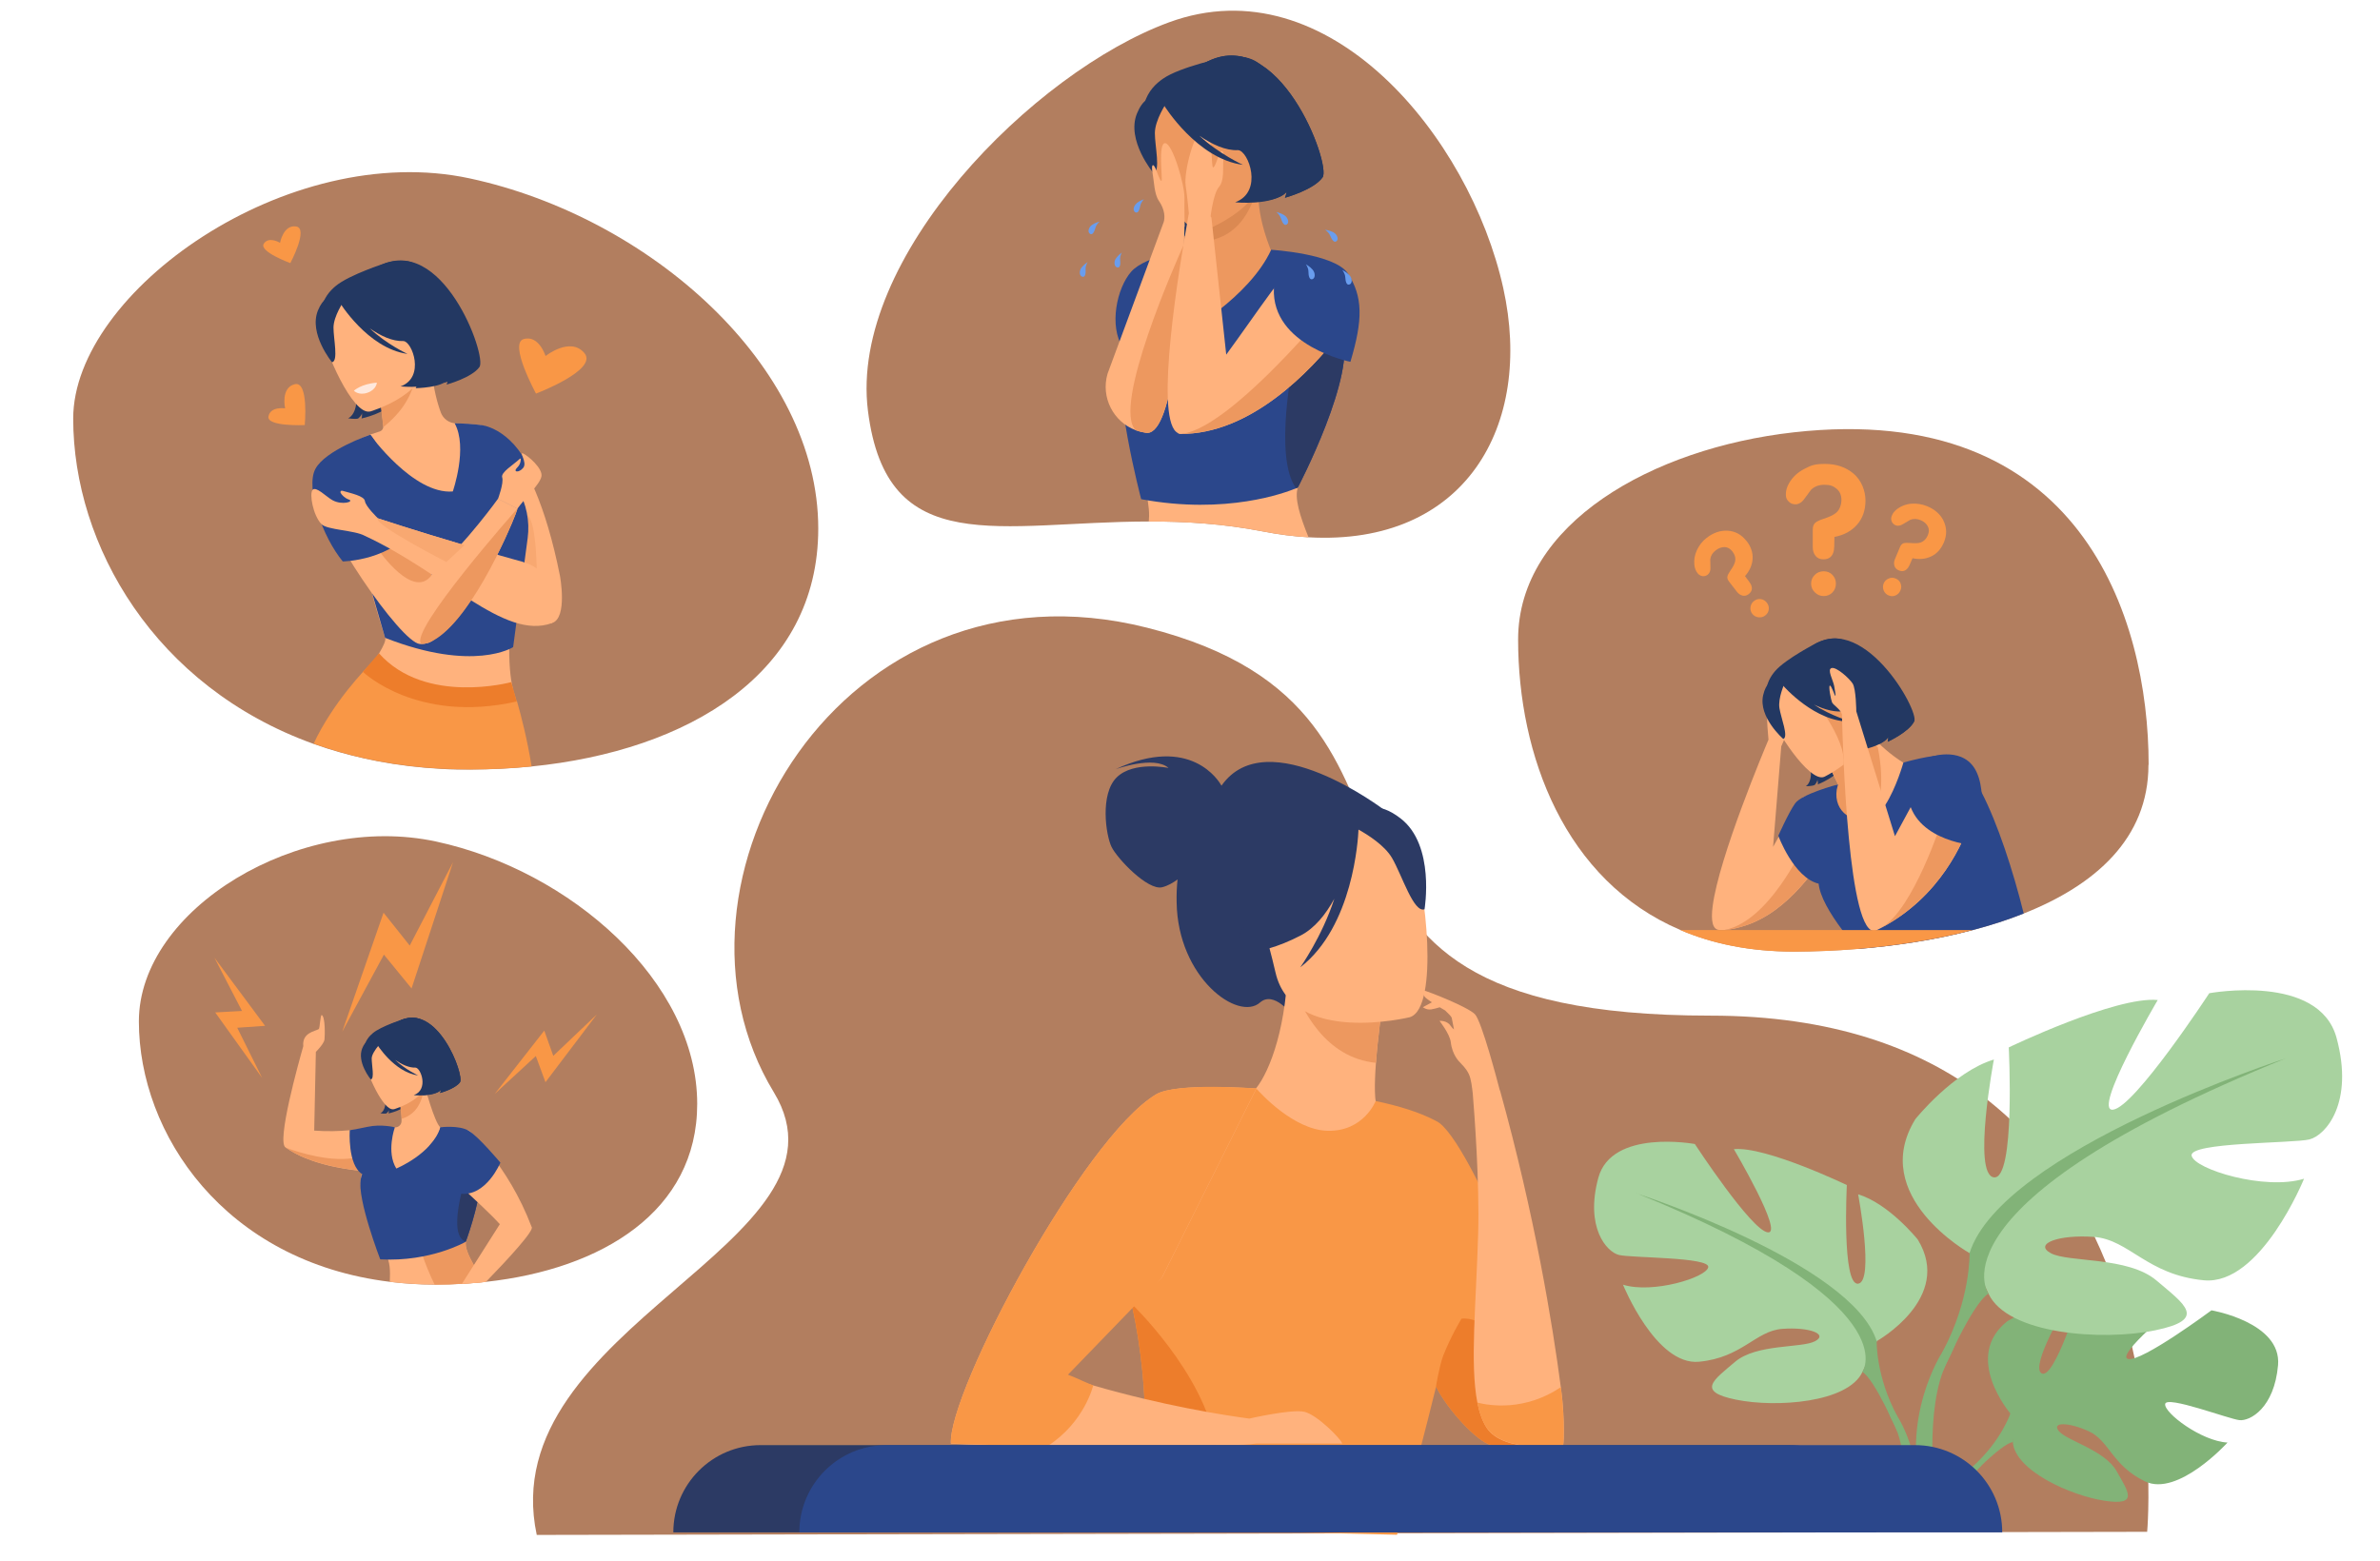
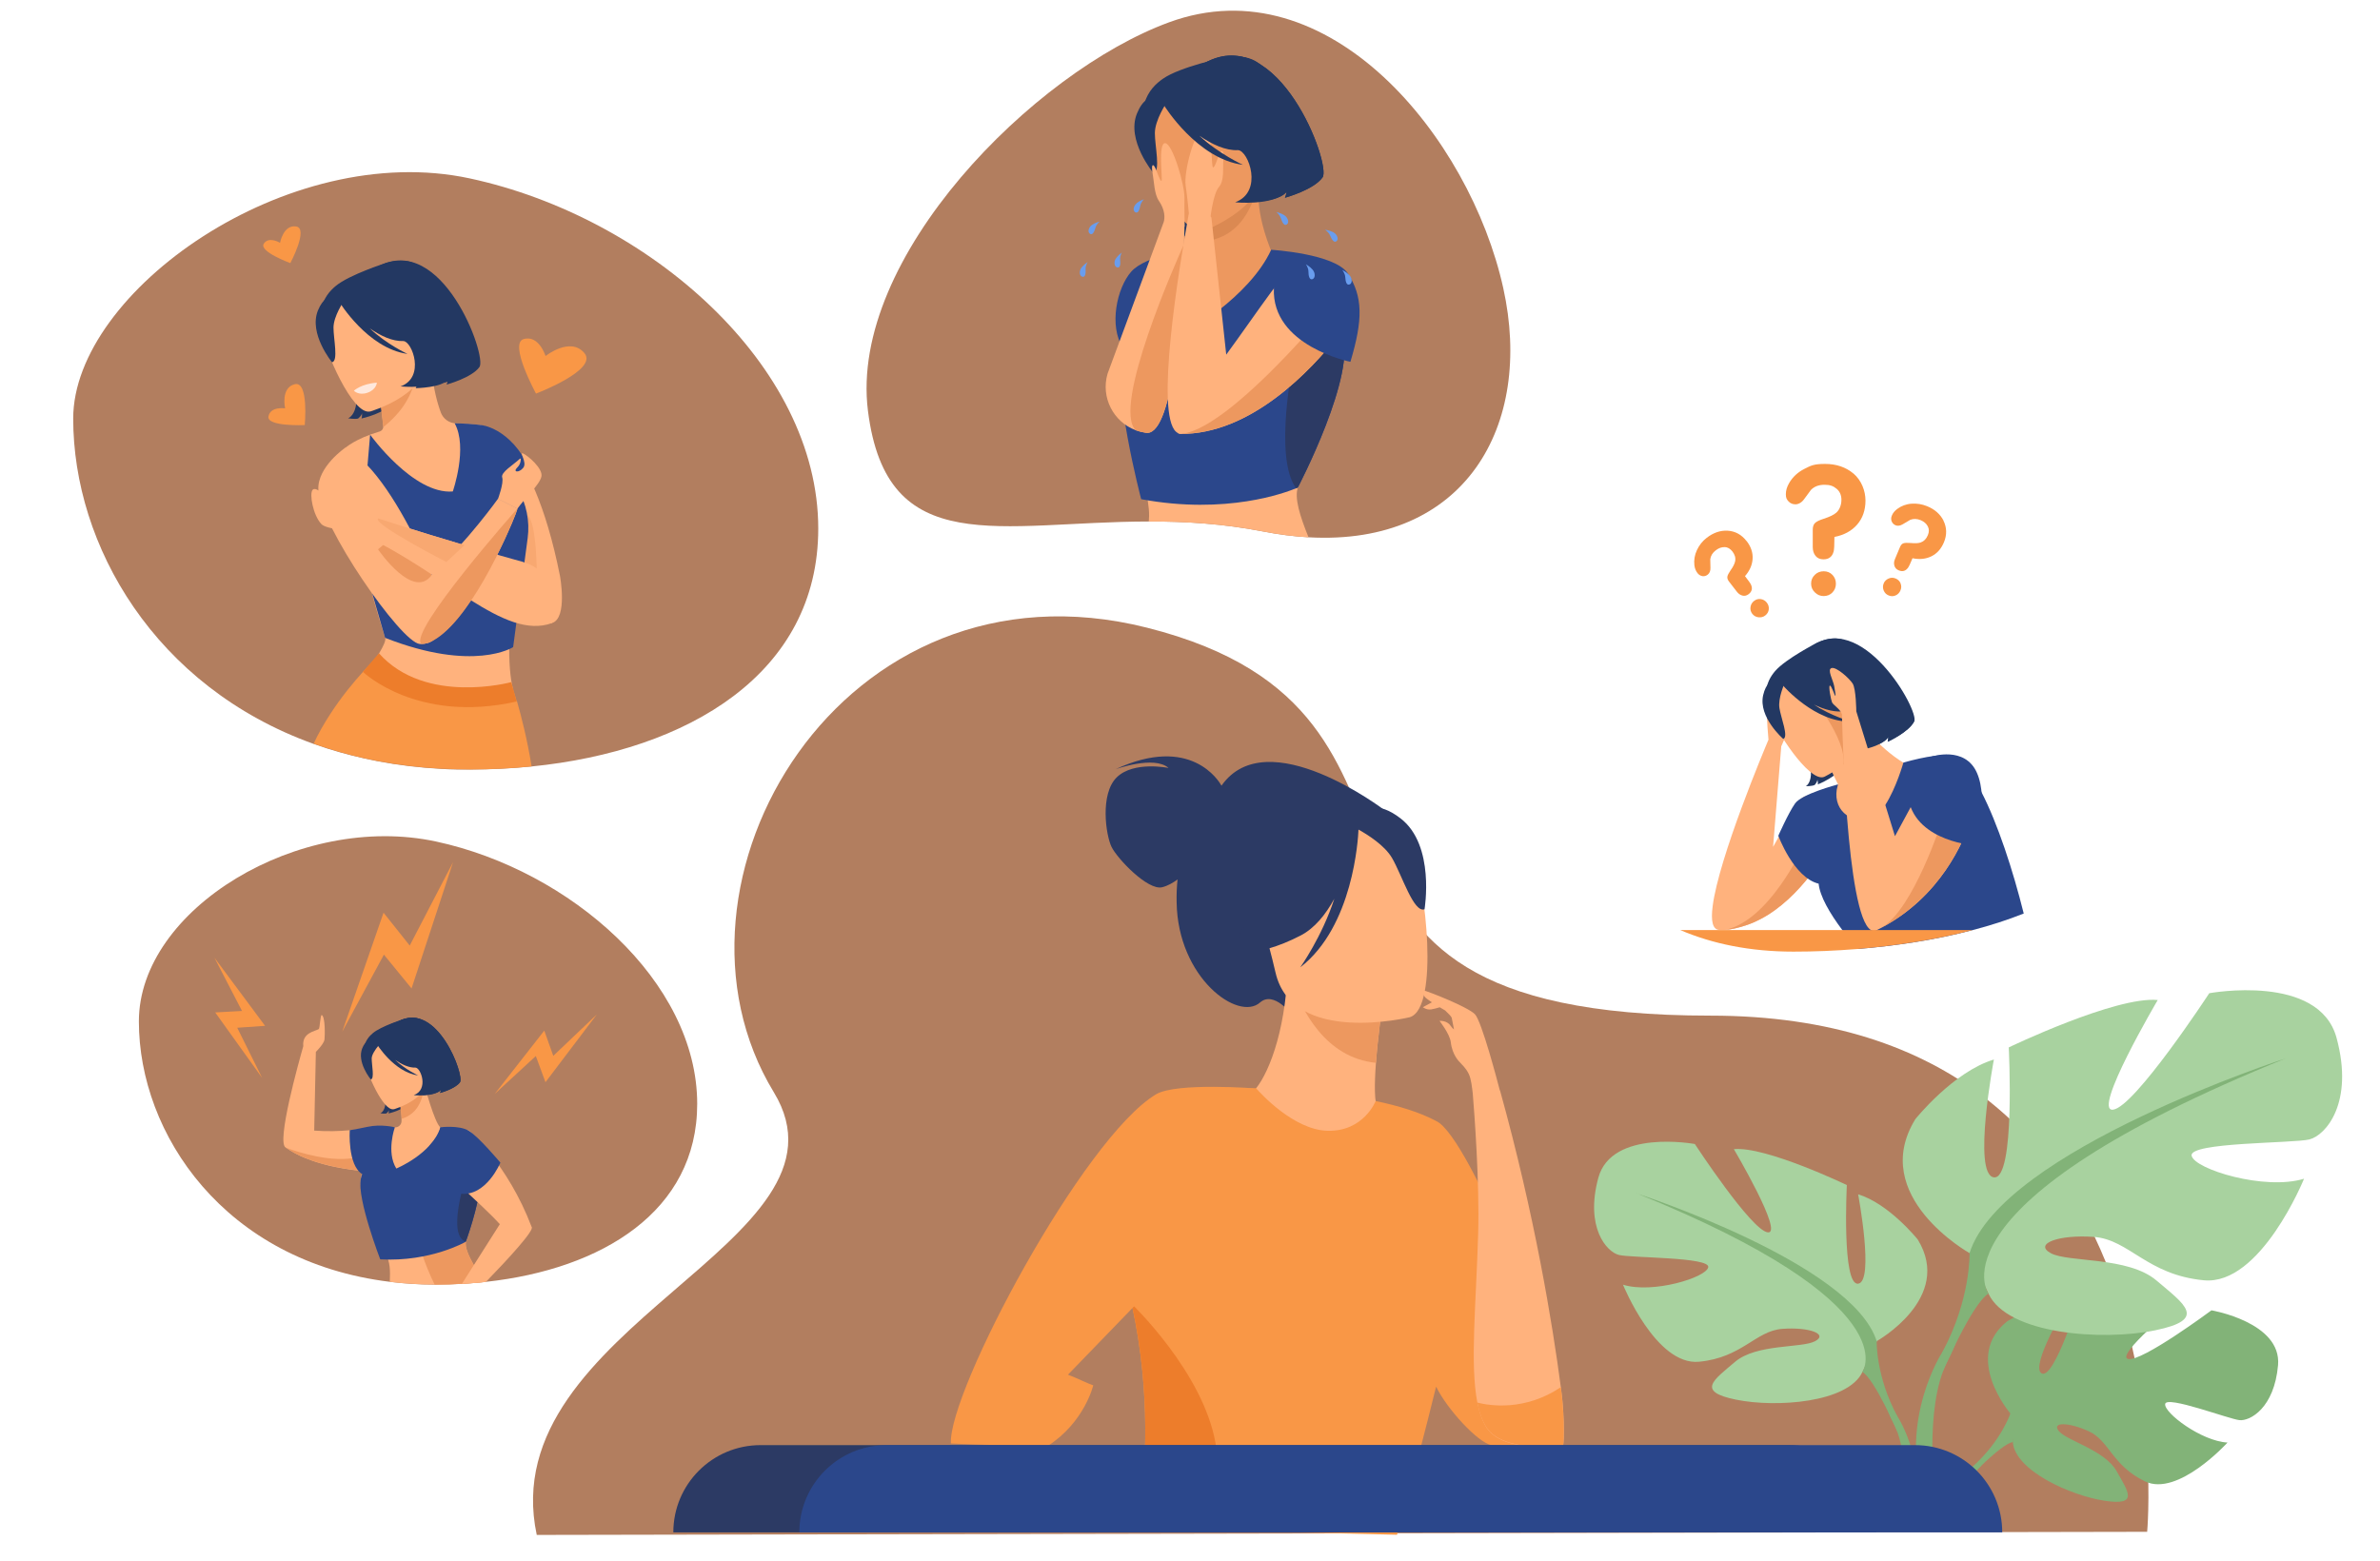
<svg xmlns="http://www.w3.org/2000/svg" id="Laag_1" version="1.1" viewBox="0 0 2591.3 1700">
  <defs>
    <style>
      .st0 {
        fill: #ffb27d;
      }

      .st1 {
        fill: #ffe8dc;
      }

      .st2 {
        fill: #f8a871;
      }

      .st3 {
        fill: #b27e5f;
      }

      .st4 {
        isolation: isolate;
      }

      .st5 {
        fill: #ed7d2b;
      }

      .st6 {
        fill: #db8952;
      }

      .st7 {
        fill: #82b378;
      }

      .st8 {
        fill: #2c3a64;
      }

      .st9 {
        fill: #ed985f;
      }

      .st10 {
        fill: #699dee;
      }

      .st11 {
        fill: #f99746;
      }

      .st12 {
        fill: #233862;
      }

      .st13 {
        fill: #a8d29f;
      }

      .st14 {
        fill: #2b478b;
      }
    </style>
  </defs>
  <g class="st4">
    <g id="_x2014_ÎÓÈ_x5F_2">
      <path class="st3" d="M2337.8,1668s51.5-562-475.6-562-237-327.8-613.5-422.5c-332.2-83.6-544.5,278.4-406.2,505.9,99.5,163.7-306.7,254.5-258.1,482.1l1753.4-3.4h0Z" />
-       <path class="st3" d="M2339.2,832.9c0,80.4-58.3,131.1-135.6,161.8-17.6,7-36.3,13-55.4,18-40.9,10.7-84.2,17.2-125.3,20.6-24.4,2-48.1,2.9-70.1,2.9-47.3,0-88.2-8.5-123.3-23.5-125.8-53.6-176.6-190.3-176.6-316.3s145.9-208.3,300-225.6c311.9-35,386.5,200.9,386.5,362h-.2Z" />
      <path class="st3" d="M1424.6,585.1c-15.8-.9-32.4-3-49.7-6.4-43.1-8.4-84.8-10.9-124.1-10.8-162.5.2-285.3,42.8-305.8-120.6-20.9-166.7,180.7-369.2,328.1-423.1,173.1-63.3,327.2,125.1,363.6,289.4,33.3,150.4-41.9,281.1-211.9,271.5h-.2Z" />
      <path class="st3" d="M759.1,1202.1c0,116.8-103.6,180-230,193.8-.8,0-1.7.2-2.5.3-7.8.8-15.7,1.4-23.7,1.9h0c-9.3.5-18.6.8-28,.8s-1.1,0-1.7,0c-16.8,0-33-1.1-48.5-3-180.3-21.9-273.5-161.2-273.5-283.6s175-227.9,323.6-195.9c146.2,31.5,284.3,152.5,284.3,285.8h0Z" />
      <path class="st3" d="M890.9,575.6c0,157.6-141.3,242-312.4,259.1-21.9,2.2-44.2,3.3-66.9,3.3s-8.5,0-12.7,0h-.6c-6,0-11.9-.4-17.7-.7-24.2-1.3-47.3-4.1-69.3-8.3-19.2-3.7-37.7-8.4-55.3-14-5-1.6-9.9-3.3-14.8-5-172.7-62.1-261.5-216.2-261.5-354.2S313.3,151.6,511.6,194.3c195,42,379.3,203.5,379.3,381.3Z" />
      <g>
        <path class="st8" d="M1329.9,855.5c-2.7-4.8-33.3-55.9-115.4-17.8,0,0,42.1-15.3,57.8-1.4,0,0-37.9-7.9-56.4,10.2-18.5,18.1-11.9,63.2-5.6,75.9s39.2,47.4,54.9,43.8c6-1.4,11.9-4.8,16.9-8.5-.8,7.7-1.2,15.9-1,24.8,1.2,82.4,67.1,130.2,90.8,109.2,15.2-13.4,35.2,13.9,35.2,13.9l100.3-223.4s-127.7-97.5-177.4-26.7h-.1Z" />
        <path class="st0" d="M1563.6,1319.7c-21,14.6-47.4,26.6-80.4,34.2-124,28.7-171.5-76.2-189.4-148.1,16.9-9.7,32.8-11.8,42-12.9,9-1.1,18.4-1.8,26.2-2.1,13.9-10.7,34.7-54.3,39.3-122.1l5.8,1.6,97.7,26.7s-4.5,31.1-6.7,60.4c-1.7,23-2,44.9,2.4,50.3,7.6,1.7,12.2,2.7,12.2,2.7h0c1.3,2.2,29.7,48.8,50.8,109.1v.2h0Z" />
        <path class="st9" d="M1504.8,1097s-4.5,31-6.7,60.4c-55.4-5.5-81.1-58.3-91.1-87.2l97.7,26.7h0Z" />
        <path class="st0" d="M1535,1107.7s-127.8,31.4-146.2-48.5c-18.3-79.9-47.2-129.7,33.6-153.1,80.8-23.4,103.7,3.4,116.4,28.6,12.6,25.2,28.9,162.8-3.8,173Z" />
        <path class="st8" d="M1524.9,891.2c-25.3-19.5-39.1-10.8-45.9-1.7-78.9-22.5-111.1,44.8-111.1,44.8,4.5,59.3-29.3,101.6-29.3,101.6,0,0,26.7,9.1,77.4-17.1,15.5-8,27.5-23.1,36.8-40.1-13.5,41.6-37.1,74.7-37.1,74.7,57.6-44.5,63-139.9,63.4-150,9.4,5.2,28.4,17,36.5,30.9,11,18.9,23.5,60.1,35.4,55.9,0,0,11.9-69.8-26.1-99h0Z" />
        <path class="st11" d="M1563.6,1220.7c-17.9-9.5-40.8-16.5-65.8-21.7,0,0-12.9,33.2-52.1,32.4-37.3-.7-74.2-41.9-77.8-46-42.7-1.4-74.1,0-74.1,0,0,0-90,140.8-78.8,173.4,7.3,21.5,13.1,42.7,17.6,63.4,20.9,96.1,14.3,179.7,9,218.9-2.1,15.1-3.9,23.6-3.9,23.6l283.4,6.6s23.5-83.6,40.9-154.9c.5-2.1,1-4.3,1.6-6.4,11.8,24.3,45.3,60.9,60.4,63.8.9.2,5.2.3,11.3.3,22.7.2,66.6.5,66.6.5,8.4-67.2-101.3-337.8-138.2-353.8h0Z" />
        <path class="st5" d="M1241.6,1641c5.3-39.2,12-122.8-9-218.9v-1.7s77.5,74.1,90.9,151.5c9.1,52.9-46.7,66.7-82.1,69.1h.2Z" />
-         <path class="st0" d="M1461.4,1571.9c-1.6-5.1-27.3-31.3-41.3-34.5-13.9-3.2-59.9,7.4-59.9,7.4h0c-28.5-3.8-93.6-14-169.9-36.1-13.4-3.9-27.2-8.2-41.2-12.8l116.1-104.7,102.7-205.7s-87.1-6.9-109.1,6.3c-79.3,47.3-226.3,323.2-223.5,380.3,0,0,37.2,2.1,105.2,2.9,52.2.7,122.7.6,208.3-1.6,0,0,9.4,0,19.3-1.4h93.3Z" />
        <path class="st11" d="M1265.2,1391.1l-102.4,105.9c10.1,3.8,20.6,9.3,27.5,11.6,0,0-9.4,40.3-49.8,66.2-68-.9-105.2-2.9-105.2-2.9-2.8-57.1,144.2-333,223.5-380.3,22-13.1,109.1-6.3,109.1-6.3l-102.7,205.7h0Z" />
-         <path class="st5" d="M1701.8,1574.5c-6.1,0-77-.6-77.9-.8-15.2-2.9-48.6-39.4-60.4-63.8-.5,2.1,3.8-23,7.7-33.2,8.6-22,20-40.6,20-40.6,40.7-6.1,110.7,99.7,110.6,138.4h0Z" />
        <path class="st0" d="M1699.4,1510.6c-9-68.4-28.3-186.8-66.2-323.1h-.2c-2.2-8.6-19.8-75.8-27.2-83.1-7.9-7.9-49.3-24.3-56.4-26.1,0,0-1.2,4.8,3.1,8.5,1.3,1.1,3.7,2.8,6.5,4.7l-9.8,5.3s3.7,3.2,9.2,2.4c2.6-.4,6.2-1.4,9.2-2.3,2,1.2,4,2.4,5.9,3.5,3.1,2.9,6.7,6.6,7.1,7.9.4,1.6,1.7,8.4,2.5,12.8-1.5-1.3-2.8-2.7-3.7-4-3.9-6.1-12.1-5.4-12.1-5.4,0,0,11.2,14.1,12.3,23.3,1.6,14,9.4,21.3,9.4,21.3h0c2.9,3.4,6.9,6.4,10.3,13.5,2.5,5.2,3.5,15.1,4.2,20.8h0c1.7,20.6,7.5,96.5,5.9,152.5-2.1,75.2-9.2,142.7-.8,184.6,2.2,10.8,5.4,20,10,27.1,18.4,28.3,83.3,20,83.3,20,0,0,2.8-24.5-2.4-63.9v-.3h-.1Z" />
        <path class="st11" d="M1701.8,1574.5s-64.8,8.3-83.3-20c-4.6-7.1-7.9-16.2-10-27.1,13.9,3.5,51.9,9.4,90.9-16.8,5.2,39.4,2.4,63.9,2.4,63.9Z" />
      </g>
      <g>
        <path class="st0" d="M522.9,462.7c-9.4-.9-18.3-1.5-26.6-1.7-7.3-.2-13.7-4.9-16.3-11.7-4.2-11.3-7.9-26.1-9.7-43.9l-3.3,1-55.3,17.2s3.2,17.6,5,34.4c.2,2.1.4,4.1.6,6.1.2,2.6-1.4,5-4,5.8-26.5,7.8-37.4,17.9-37.4,17.9,0,0,7.4,96.5,43.5,206.9,3.5,10.6-49.5,74.3-49.5,74.3,12.9,41.3,188.9-17.8,188.9-17.8,0,0-12-36.6,3.7-125.9,18.3-104.2-39.5-162.6-39.5-162.6h-.1Z" />
        <path class="st0" d="M522.9,462.7s55.4,6.7,86.8,164.5c0,0,8.5,45.7-8.5,51.2-17.1,5.4-105.3-97.2-78.2-215.7h0Z" />
        <path class="st12" d="M436.5,370.3s35.6,12.7,16.1,52.4c0,0,29.1-.4,35.2-9.6,0,0-.6,3.7-1.6,5.7,0,0,27.3-7.3,35.8-19.1,8.6-11.8-40.7-147.6-110.9-109.3,0,0-64.9,14.6-36.6,86.2s4.4,78.9,4.4,78.9c0,0,7.7,1.2,10.9.3,0,0,4.2-3.2,4.3-6.1,0,0,.3,4.4-.5,6,0,0,26.6-5.5,36.5-19.2s14.7-52.2,6.4-66.2h0Z" />
        <path class="st9" d="M411.7,423.7s3.9,24.7,5.7,41.4c28.9-23.3,32.5-44.1,37.6-60.9l-43.3,19.4h0Z" />
        <path class="st12" d="M454,405.8s13.8-27.9,15.4-50.7c1.1-16.3,10.6-83.9-48-69.1,0,0-41,12.9-56.1,25.6-12,10.1-28.6,30.9-2.3,80.4l7.3,16.9,83.7-3h0Z" />
        <path class="st0" d="M402.8,448.2s72.3-20.8,58.6-65.6c-13.6-44.8-13.5-77.7-60.2-66.3s-50.4,31.2-49.5,47.2c.9,16.1,32,88.9,51.1,84.6h0Z" />
        <path class="st12" d="M374.3,328s-11.1,16.2-11.2,28.7c0,12.5,5.5,36.5-1.6,37.8,0,0-25.7-31.2-15.3-56.5,11.1-26.8,28.1-10,28.1-10Z" />
        <path class="st2" d="M584.4,625.3s.2-57.5-10.4-64.4-14.1,65.8,10.4,64.4Z" />
        <path class="st14" d="M403,473.4s47,65.3,90,61.8c0,0,16.7-47.9,2-74.3,0,0,11,.4,14.8.6,3.2.2,13.1,1.2,13.1,1.2l40.8,69.7c9.5,16.2,13.3,35.1,10.8,53.7l-15.8,118.6s-42.6,27.9-139.4-10.1l-27.2-93.8,10.9-127.5h0Z" />
        <path class="st0" d="M563.3,554s0,.8-.5,1.8c0,.2-.2.5-.3.8-.2.6-.5,1.3-.7,2v.2c-8.4,22.1-48,111.9-87.8,136.5-2,1.8-4.2,3.3-6.7,4.4-.3,0-.6.2-.8.3-.3,0-.6.2-.9.3h-.4c-2,.7-4.1,1-6.4,1s-1.1,0-1.7,0c-20.6-1.5-108.9-129.3-110.5-168.2-1.1-24.8,29.4-45.6,29.4-45.6,31.1,16.3,61.2,67.7,82.3,112.1,4.4,9.2,8.4,18.1,11.9,26.3,40.2-38.1,72.1-82.9,72.1-82.9l21.1,10.7v.2h0Z" />
        <path class="st11" d="M562.6,763.9c-2.3-8.1-3.9-12.7-3.9-12.7,0,0-119.7,6.4-149.9-33.6h0c-.4.3-5.7,5.4-13.5,13.9h0c-9.8,10.8-23.4,27-36,46.5-6.4,9.9-12.6,20.5-17.8,31.8,4.9,1.8,9.8,3.4,14.8,5,17.6,5.6,36,10.4,55.3,14,22,4.2,45.2,7,69.3,8.3,5.8.3,26.7.8,31,.8,22.6,0,45-1.1,66.9-3.3-4.9-30.5-11.7-56.3-15.9-70.9l-.3.2Z" />
        <path class="st9" d="M470,626.2c-19.8,27.6-57.1-26-58.4-28l9.6-8.1s21.5,2.7,36.9,9.8c4.4,9.2,8.3,18.1,11.9,26.3Z" />
        <path class="st1" d="M385.3,425.5s7.8-7.5,25-8.8c0,0-.3,7.4-10,10.9s-15-2.1-15-2.1Z" />
        <path class="st12" d="M410.1,291.4l-40.7,37.3s30.8,50.7,74.3,56.7c0,0-22.4-10.2-41.2-27.9,11.8,8.2,24.8,14.4,36.7,13.9,9.7.5,24,39.6-3.1,49.4,0,0,36.1,3.8,48.8-9.6,0,0-.6,3.8-1.6,5.7,0,0,27.3-7.3,35.8-19.1,8.6-11.8-38.9-144.7-109-106.4h0Z" />
-         <path class="st14" d="M403,473.4s-49,16.8-59.7,37.4c-10.8,20.6,7.7,73.8,29.9,100.6,0,0,54.9-.6,80.7-40.5,0,0-40.8-88.6-50.8-97.5h0Z" />
        <path class="st14" d="M522.9,462.7s32.8,2.1,54.2,48.6c0,0,1.2,32.2-24,32.9-25.2.8-30.2-81.5-30.2-81.5Z" />
        <path class="st0" d="M570,612.1c-23-6.3-44.7-12.6-64.3-18.4-55.7-16.5-94.1-29.2-94.1-29.2v.2c-.1,0,0-.2,0-.2,0,0-13.5-12.8-14.3-18.9-.7-5.5-15-8.4-24.6-11.2-1.3-.4-2.5.9-1.9,2.2,1.1,2.3,4.9,6,8.8,7.3,6.8,2.2-6.9,6.7-17.6.8-6.6-3.6-18.1-15.7-21.7-11.2-3.6,4.4.5,27.5,9.6,37.2,6.1,6.5,36.3,6.6,47.3,12.8h0c87.9,40.7,151.4,114.2,203.8,95,0,0,11.4-54.6-31.1-66.3h0Z" />
        <path class="st2" d="M505.7,593.7l-19.7,18.3s-77.3-39.7-74.7-47c0-.2.2-.4.4-.5,0,0,38.3,12.7,94.1,29.2h0Z" />
        <path class="st0" d="M542.2,543.3s6.5-17.4,4.6-23.3c-1.9-5.6,12-13.6,19.3-20.5.3-.3.9-.1.9.4,0,1.8-.2,5.6-3.9,9.3-5.1,5,1.9,6.1,6.6.2,4.7-5.9-5.2-17.9,0-15.5s21.6,16.3,19.8,25c-1.7,8.7-19,24.7-26.2,35.1l-21.2-10.7h.1Z" />
        <path class="st5" d="M395.1,731.6s58.7,56.9,167.4,32.3l-5.8-21.1s-93.4,25.6-144.1-31.4l-17.5,20.2Z" />
        <path class="st11" d="M594,387.7s26.9-21.5,42.3-3.2c15.4,18.3-52.7,44.1-52.7,44.1,0,0-29.9-54.7-13.4-59.4,16.6-4.7,23.8,18.5,23.8,18.5h0Z" />
        <path class="st11" d="M304.9,264.4s3.6-19.9,17.5-17.8c13.9,2.1-6.3,39.9-6.3,39.9,0,0-34.4-12.6-28.9-21.1s17.7-1,17.7-1h0Z" />
        <path class="st11" d="M310.4,444.6s-5-22.4,10.5-26.2c15.5-3.8,10.9,44.5,10.9,44.5,0,0-41.5,1.9-39.5-9.4,2.1-11.3,18.1-8.8,18.1-8.8h0Z" />
        <path class="st9" d="M563.3,554s0,.8-.5,1.8c0,.2-.2.5-.3.8-.2.6-.5,1.3-.7,2v.2c-8.9,23.5-52.5,123.1-94.5,140.9-.3,0-.6.2-.8.3-.3,0-.6.2-.9.3h-.4c-2,.7-4.1,1-6.4,1-15.1-12.6,104.7-147.7,104.7-147.7l-.2.3h0Z" />
      </g>
      <g>
        <path class="st0" d="M515.8,1377.7c-5.8-10.5-9.9-19.7-8.6-25.5h0c.2-.9.4-2.7.7-5.1,1.2-9.1,3.2-27.1,6.7-43,.4-2.1.9-4.2,1.4-6.2h0c.3-1.3.7-2.6,1-3.8.9-3.3,1.5-6.5,1.7-9.6,1.7-20.6-10.2-37.8-22.3-47.8-1.6-1.3-3.2-2.5-4.8-3.6-4.6-3.1-8.9-5-12.3-5.5-3.1-2.8-7.3-13.8-10.7-24.2-1.3-3.9-2.4-7.7-3.4-10.9v-.3c-1.1-3.6-1.9-6.4-2.2-7.8h0c-.2-.6-.3-1-.3-1l-.9.6-3.7,2.3h0l-9,5.7-14,8.9h0c.4,1.5.7,3,1,4.5.1.8.2,1.6.4,2.5.3,2.4.5,4.9.6,7.4h0c0,1.9.1,3.7.1,5.5,0,3.9-3.3,7-7.2,6.9h-.2c-7.8-.3-16.4-.5-20.9,0-8.5.9-17.7,2.2-27.9,3.1h-.2c-11.5,1-24.2,1.5-38.7.4l1.8-85.7s8.8-8.7,9.4-13.4c.5-4.7.9-24.6-2.9-26.7-1.7-.9-2.1,14.4-3.3,15.2-3.8,2.5-18.4,3.7-16.9,18.7h0c-5,17.5-29.4,104.8-19.2,110.3h0c2.8,2,5.9,3.9,9,5.6.7.4,1.3.7,2,1.1.4.2.8.4,1.2.6,1.1.6,2.3,1.1,3.4,1.7.7.3,1.3.6,2,.9.9.4,1.8.8,2.8,1.2.6.2,1.2.5,1.7.7,1.3.5,2.7,1,4.1,1.5.4,0,.8.3,1.1.4.1,0,.3,0,.4.2.4.2.9.3,1.3.5h0c.8.3,1.6.5,2.4.8s1.6.5,2.4.8c1.6.5,3.2,1,4.8,1.4.6.2,1.2.3,1.8.5.3,0,.7.2,1,.3.8.2,1.5.4,2.3.6,1.7.4,3.5.9,5.2,1.3.6,0,1.2.3,1.8.4h.2c.8.2,1.5.3,2.3.5s1.6.3,2.4.5c1.9.4,3.9.8,5.8,1.1,1.7.3,3.4.6,5,.8,1,.2,2,.3,3,.5.9,0,1.9.3,2.8.4s1.8.2,2.6.3c1.3.2,2.6.3,3.8.5h0c.6,0,1.1,0,1.7.2.7,0,1.5.2,2.2.2s1,0,1.5.2c-.4,1.1-.8,2.2-1.1,3.2-.3,1-.6,2.1-.8,3.2h0c-.5,2.8-.7,5.7-.4,8.5,2.8,26.2,23.7,59.7,29.9,81.6.8,2.8,1.4,5.4,1.6,7.7.5,4.5.5,10.2.2,16.4,15.5,1.9,31.7,2.9,48.5,3h1.7c9.4,0,18.8-.2,28-.8h0c8-.4,15.9-1.1,23.7-1.9-3.8-6.4-7.5-12.6-10.8-18.4h.3Z" />
        <path class="st12" d="M449.1,1160.8s21.6,7.7,9.7,31.8c0,0,17.6-.3,21.3-5.8,0,0-.4,2.3-1,3.4,0,0,16.5-4.4,21.7-11.6s-24.7-89.5-67.2-66.3c0,0-39.3,8.8-22.2,52.2,17.2,43.4,2.7,47.8,2.7,47.8,0,0,4.6.8,6.6.2,0,0,2.5-2,2.6-3.7,0,0,.2,2.6-.3,3.7,0,0,16.1-3.3,22.1-11.6,6-8.3,8.9-31.7,3.9-40.2h0Z" />
        <path class="st9" d="M434.1,1193.2s2.3,15,3.4,25.1c20.3-6.5,22.2-24.8,25.3-34.9l-28.7,9.8h0Z" />
        <path class="st12" d="M459.7,1182.3s8.4-16.9,9.3-30.8c.7-9.9,6.4-50.9-29.1-41.9,0,0-24.9,7.8-34,15.5-7.3,6.1-17.4,18.7-1.4,48.7l4.4,10.2,50.8-1.8h0Z" />
        <path class="st0" d="M428.7,1208s43.8-12.6,35.5-39.8c-8.3-27.2-8.2-47.1-36.5-40.2s-30.6,18.9-30,28.6,19.4,53.9,31,51.3h0Z" />
        <path class="st12" d="M419.2,1130.6s-14.5,14.4-14.5,22,3.3,22.1-1,22.9c0,0-15.6-18.9-9.2-34.2,6.7-16.3,24.8-10.6,24.8-10.6h0Z" />
        <path class="st12" d="M433.7,1112.4s-.4,0-1.2.3c1.3,3-22.4,24-22.4,24,0,0,18.7,30.8,45.1,34.4,0,0-13.6-6.2-25-16.9,7.1,4.9,15,8.7,22.2,8.4,5.9.3,14.6,24-1.9,30,0,0,21.9,2.3,29.6-5.8,0,0-.4,2.3-1,3.4,0,0,16.5-4.4,21.7-11.6s-24.7-89.5-67.2-66.3h0Z" />
        <path class="st9" d="M406.7,1276.1c-25.4-1.7-60.8-6.7-86.7-20.9-5.2-3.2-8.5-5.3-9-5.6h0c.5.2,3.2,1.3,7.4,2.7,16.5,5.5,56.5,16.6,81.5,4.1,17.7-8.9,13.8,5.2,6.8,19.6h0Z" />
        <path class="st9" d="M526.6,1396.1c-7.8.8-15.7,1.4-23.7,1.9h0c-9.3.5-18.6.8-28,.8s-1.1,0-1.7,0c-5.9-11.9-10.2-23.1-12.8-30.6-2-5.8-3-9.3-3-9.3,14.8-7.5,29.6-11.1,43.6-11.8h7c-.3,2.4-.6,4.2-.7,5.1h0c-1.2,5.9,2.8,15,8.6,25.5,3.2,5.8,7,12.1,10.8,18.4h0Z" />
        <path class="st14" d="M520.8,1260.7c-12.2-21.6-41.3-33.1-41.3-33.1-9.1,28.9-48,44.9-48,44.9-11.2-18.1-1.6-44.9-1.6-44.9h0s-14.8-3.8-29.8-.5c-15,3.2-19.3,3.6-19.3,3.6,0,0-2.5,38,13.5,47.8-.7,1.9-1.2,3.7-1.5,5.4-4.2,21.7,21.2,87.5,21.2,87.5,55,3,93.2-19.2,93.2-19.2,0,0,13.6-36.8,16.4-65.2,1.1-10.8.6-20.3-2.8-26.2h0Z" />
        <polygon class="st11" points="372.6 1123.5 372.6 1123.5 417.6 993.9 446.1 1029.7 493.3 938.8 493.3 938.8 448.1 1076.4 418 1039.6 372.6 1123.5" />
        <polygon class="st11" points="285.4 1173.8 285.4 1173.8 234.3 1102.5 263.5 1100.9 233.4 1042.8 233.4 1042.8 288.6 1117.1 258.3 1119.2 285.4 1173.8" />
        <polygon class="st11" points="538.6 1191.3 538.6 1191.3 592.6 1122.3 602.4 1149.8 649.8 1104.7 649.8 1104.7 593.9 1178.5 583.4 1150 538.6 1191.3" />
        <path class="st8" d="M523.5,1286.9c-2.8,28.4-16.4,65.2-16.4,65.2-20.7-6.6-.4-68.5-.4-68.5,8.9-.2,11.9,0,16.7,3.3h0Z" />
        <path class="st0" d="M578.8,1336h0c-25.8-67.9-67.9-104.8-67.9-104.8-22.9-4.8-29.6,10.4-35,32.5-1.4,5.8,47.8,46.8,68.3,69.4h0l-28.4,44.7-12.9,20.3c8-.4,15.9-1.1,23.7-1.9.9,0,1.7-.2,2.5-.3,23.5-24.2,53.5-56.6,49.7-59.9h0Z" />
        <path class="st14" d="M479.5,1227.6s20.1-2.6,30.8,3.7c10.7,6.3,34.5,34.8,34.5,34.8,0,0-15.3,37-43.3,33.8,0,0-43.1-43.3-32.7-53.7,10.4-10.4,10.7-18.5,10.7-18.5h0Z" />
      </g>
      <path class="st14" d="M1299.3,270.5s-52.1,7.5-67.7,25.4c-15.6,17.8-24.5,59.1-8.9,83,15.6,24,76.6-108.4,76.6-108.4Z" />
      <path class="st9" d="M1371,203s-7,29.7,20.5,87.2l-76.9,78.8-6-73.1s10-40.9,6.3-66.8l56.1-26.1h0Z" />
      <path class="st12" d="M1341.8,160s40.9,14.3,18.8,60.1c0,0,33.4-.7,40.3-11.3,0,0-.7,4.3-1.9,6.5,0,0,31.3-8.5,41-22.2s-47.8-169.2-128.1-124.7c0,0-74.4,17.2-41.4,99.2s5.6,90.6,5.6,90.6c0,0,8.8,1.4,12.5.2,0,0,4.7-3.7,4.9-7,0,0,.4,5-.5,6.9,0,0,30.5-6.4,41.8-22.2s16.6-60.1,6.9-76.1h0Z" />
      <path class="st6" d="M1314.6,214.4s.7,28.7.3,48c39.7-7.2,47.7-41.2,56-59.4l-56.4,11.4h0Z" />
      <path class="st12" d="M1357.5,203s18.8-30.4,23.1-56.3c3.1-18.5,21.3-94.8-47.3-84.2,0,0-48.3,10.2-66.9,23.1-14.8,10.2-36.1,32.2-11.4,91.6l6.5,20.1,96,5.7h0Z" />
      <path class="st9" d="M1309.7,251.8s81.1-29.8,61.8-80c-19.3-50.2-21.8-87.8-74.4-71-52.6,16.9-55.2,39.9-52.8,58.2,2.4,18.3,43.9,99.2,65.5,92.7h0Z" />
      <path class="st12" d="M1270.1,111.9s-12.7,18.7-12.7,33.1,6.5,41.8-1.6,43.4c0,0-29.8-35.6-17.9-64.8,12.6-30.9,32.2-11.7,32.2-11.7Z" />
      <path class="st0" d="M1424.6,585.1c-15.8-.9-32.4-3-49.7-6.4-43.1-8.4-84.8-10.9-124.1-10.8.2-2.1.3-4.2.3-6.1.3-19.1-8.4-47.2-17.6-77.4h192.2c-6.4,22.6-10.9,41.6-12.6,46.5-4,11.4,2.3,31.2,11.6,54.2h-.1Z" />
      <path class="st14" d="M1413,530.9s-.6.3-1.8.8c-11.3,4.7-75.8,29.2-168.7,11.9,0,0-33-124.9-19.8-164.6,13.1-39.5,74.6-100,75.5-100.9-.6,1.1-24.2,48.5-7.9,84.7,0,0,69.6-38.6,93.7-90.7,0,0,53.9,42.6,74.2,84.3,1,2,1.9,4.1,2.7,6.1,17.6,43.5-47.9,168.5-47.9,168.5h0Z" />
      <path class="st8" d="M1413,530.9s-.6.3-1.8.8c-25.1-34-2.7-139.7-2.7-139.7,0,0,26.3-31,49.7-35.6,1,2,1.9,4.1,2.7,6.1,17.6,43.5-47.9,168.5-47.9,168.5h0Z" />
      <path class="st0" d="M1289.6,246.9s0,6-.4,16h0v2.8c-1.7,50.6-8.6,187.2-34.7,204-2.1,1.4-4.4,2-6.8,1.6-.4,0-.8-.1-1.1-.2-3.3-.5-6.4-1.3-9.4-2.4-.2,0-.4-.1-.6-.2h0c-24.3-9-38.3-35.7-30.7-61.6l61.2-165.3c1.1-4.2,1.8-12.5-5.4-23-5-7.4-5.1-20.6-6.7-29.4-1.6-8.8-.2-11.5,2.1-7.7,2.3,3.8,5.9,16.3,7.5,15.5s-4.1-41.4,4-41.1c8.1.3,21.3,45.6,21,59.4-.2,13.8.3,31.5.3,31.5h-.3Z" />
      <path class="st9" d="M1289.1,265.7c-1.7,50.6-8.6,187.2-34.7,204-2.1,1.4-4.4,2-6.8,1.6-.4,0-.8-.1-1.1-.2-3.3-.5-6.4-1.3-9.4-2.4-.2,0-.4-.1-.6-.2h0c-25.9-25.8,44-183.7,52.7-202.8h0Z" />
      <path class="st0" d="M1414,285.4c-8.7-1.1-46.1,56.1-78.9,100.8h0l-16.1-149.1-.9-1.5h0s2.8-24.6,9-31.9c6.3-7.2,4-20.9,4.9-29.8,1-8.9-1.2-11.5-3.6-7.6s-5.5,16.7-7.7,15.9,0-41.6-10.3-40.9c-10.3.7-21.6,46.7-19.5,60.5,1.7,11.7,3.1,26.2,3.5,30.4-11.4,63.4-36.7,218.7-13.8,238.1,1.4,1.2,3.1,2.3,4,2.3,77.2.8,142.8-69.5,172.3-106.9,10.7-13.6,16.6-22.9,16.6-22.9,4.3-44-16.9-51.6-59.7-57.3h.2Z" />
      <path class="st9" d="M1457.1,365.5c-29.4,37.5-95.1,107.8-172.3,106.9,1,0,1.9,0,2.9-.2,14.7-1.8,33.9-13.7,53.6-29.4,43.8-35,89.4-88.6,89.4-88.6l26.4,11.4h0Z" />
      <path class="st14" d="M1384,272s69.6,4.1,83.7,26c16.1,25.1,16.5,49.7,2.6,96,0,0-86.3-17.2-83.3-80.4l-3-41.6h0Z" />
      <g>
        <path class="st10" d="M1237.6,221.4c-3.6,2.9-4.4,8.1-1.6,9.7,3,1.7,4.6-2.2,5.5-7,.8-4,4-7.1,4-7.1,0,0-4.5,1.4-8,4.3h0Z" />
        <path class="st10" d="M1186.6,254.5c2.8,2,4.8-1.7,6.1-6.5,1.1-4,4.6-6.7,4.6-6.7,0,0-4.6,1-8.3,3.6-3.8,2.6-5.1,7.7-2.4,9.5h0Z" />
        <path class="st10" d="M1215,281.4c-2.6,3.8-1.8,9,1.3,9.8,3.4.8,3.8-3.4,3.3-8.3-.4-4.1,1.8-7.9,1.8-7.9,0,0-3.9,2.7-6.4,6.5h0Z" />
-         <path class="st10" d="M1177.5,291.5c-2.8,3.7-2.3,8.9.8,9.8,3.3,1,4-3.2,3.7-8.1-.2-4.1,2.2-7.8,2.2-7.8,0,0-4,2.5-6.7,6.1Z" />
+         <path class="st10" d="M1177.5,291.5c-2.8,3.7-2.3,8.9.8,9.8,3.3,1,4-3.2,3.7-8.1-.2-4.1,2.2-7.8,2.2-7.8,0,0-4,2.5-6.7,6.1" />
      </g>
      <g>
        <path class="st10" d="M1398.4,234.4c-4-2.6-8.8-3.5-8.8-3.5,0,0,3.7,2.7,5,6.8,1.6,4.9,3.7,8.7,6.6,6.6,2.7-2,1.2-7.2-2.8-9.9h0Z" />
        <path class="st10" d="M1451.6,252.9c-4.2-2.2-9-2.7-9-2.7,0,0,4,2.4,5.6,6.3,2,4.7,4.4,8.4,7.1,6,2.5-2.2.6-7.3-3.7-9.6Z" />
        <path class="st10" d="M1421.8,287.8s2.8,3.7,2.8,8,1,9.4,4.4,8.2c3.1-1.1,3.3-6.6.2-10.3-3.1-3.6-7.4-5.9-7.4-5.9h0Z" />
        <path class="st10" d="M1469.1,299.5c-3.2-3.4-7.7-5.5-7.7-5.5,0,0,3,3.5,3.3,7.8.3,5.1,1.5,9.3,4.8,7.9,3.1-1.3,2.9-6.8-.4-10.2h0Z" />
      </g>
      <path class="st12" d="M1312,68.5s-33.1,23.2-49,40.3c0,0,1.6,1.9,4.5,5.1v1s35.8,58.1,85.8,64.6c0,0-25.7-11.6-47.5-31.7,13.6,9.3,28.6,16.4,42.2,15.7,11.2.5,27.9,45.3-3.2,56.8,0,0,41.5,4.1,56-11.4,0,0-.7,4.3-1.8,6.5,0,0,31.3-8.5,41-22.2,9.7-13.6-47.8-169.2-128.1-124.7h0Z" />
      <g>
        <path class="st0" d="M1964,867.7c-4.1,1.6-18.3,27.6-33.5,54.5l8.9-109.5s5.9-12.1,5.9-17.6,7.3-49,3.6-50.3c-3.7-1.3-22.9,19.4-24.8,28.7-1.1,5.6,1.4,32,1.4,32h0c-4.1,9.7-54,128.1-60.8,181.4-2,15.4-.3,25.4,7.2,25.8h5.7c7.6-.4,15.3-2.4,22.2-4.7h.2c7.4-2.3,14.4-5.6,21-9.4.2,0,.3-.2.5-.3,1.9-1.1,3-1.7,3-1.7h0c21.7-13.5,39.2-33.3,51.5-50.2,13.2-18,20.4-32.8,20.4-32.8,12-42.7-18.7-51.1-32.4-45.9h0Z" />
        <path class="st12" d="M2004.3,772.2s33.3,5.9,22,44c0,0,25.6-4.7,29.7-13.7,0,0,0,3.4-.6,5.3,0,0,23-10.5,28.8-22.2s-57.9-124.4-114.2-80.1c0,0-55.2,22.5-19.5,81.6s15.6,69.1,15.6,69.1c0,0,7,0,9.7-1.4,0,0,3.2-3.5,2.9-6,0,0,.9,3.8.5,5.4,0,0,22.7-8.8,29.4-22.4,6.7-13.6,5.3-48.4-4.2-59.5h0Z" />
        <path class="st0" d="M2074.8,844.5c2,16.6,1.8,42.6-17.4,47.6-12,3.1-20.7,8.1-27.6,11.5-9.5,4.6-15.7,6.2-23.1-4.4-12.8-18.4-7.9-44.1-7.9-44.1l2.5-.8c-5.9-11.6-11.5-23.8-13.7-31.7l43.2-22.3,4.1-2.1s4,4.8,10.8,11.4c8.9,8.6,22.7,20.1,38.8,27.5l-9.7,7.5h0Z" />
-         <path class="st9" d="M2037.6,897.8l-7.8,5.7c-9.5,4.6-15.7,6.2-23.1-4.4-12.8-18.4-7.9-44.1-7.9-44.1l2.5-.8c-5.9-11.6-11.5-23.8-13.7-31.7l43.2-22.3c2.4,2.6,7.2,7.6,13.7,13.6,4.1,19.9,8.1,55.1-7,84.1h.1Z" />
        <path class="st12" d="M2025.1,801s8-26.7,6.1-47.1c-1.4-14.6-3.1-75.8-52.7-54,0,0-34.3,17.5-45.8,30.9-9.1,10.7-20.7,31.6,9.9,71.4l8.9,13.8,73.6-15.1h0Z" />
        <path class="st0" d="M2004.4,834.8c-9.7,7.1-18.3,11.2-18.3,11.2-16.3,6.6-54.5-53.2-57.7-67.2-3.2-14.1-2.8-32.1,36.8-49.1,27.9-12,38.5-1.1,48.9,19.5,4.4,8.6,8.7,19,14.2,30.1,11.7,23.5-7.6,43.6-23.8,55.5h0Z" />
        <path class="st9" d="M2007.3,832.6c3.3-28.5-36.2-76-36.2-76,0,0,23.3-4.1,42.9-7.4,4.4,8.6,8.7,19,14.2,30.1,11.7,23.5-4.7,41.4-20.9,53.3h0Z" />
        <path class="st12" d="M1943.1,744s-7.4,16-5.7,27.1c1.8,11.1,10.2,31.4,4.2,33.6,0,0-27.4-23.7-21.9-47.7,5.9-25.4,23.3-13,23.3-13h0Z" />
        <path class="st12" d="M1937.2,742.5s1.5,1.3,4.1,3.4c0,.5.2.8.2.8,0,0,34.8,40.3,74.1,39.1,0,0-21.3-5.7-40.6-18.5,11.6,5.5,24,9.1,34.5,6.8,8.7-1,27.1,31.4,4.6,44.1,0,0,32.5-2,41.7-15.8,0,0,0,3.4-.6,5.3,0,0,23-10.5,28.8-22.2s-88.2-111.9-147-43h.2Z" />
        <path class="st9" d="M1975.9,946.4c-12.3,16.9-29.8,36.7-51.5,50.1h0s-1.1.8-3,1.8c-.2,0-.3.2-.5.3-6.7,3.8-13.7,7.1-21,9.4h-.2c-6.9,2.3-14.6,4.2-22.2,4.7,6.4-1.2,12.6-3.6,18.5-7,11-6.2,21-15.4,29.6-25.3,19.4-22.1,31.6-47.2,32.3-47.3l17.9,13.2h0Z" />
        <path class="st14" d="M2157.4,862.4h0c-1.8-3.5-3.6-6.8-5.4-9.9-7.9-13.5-16-23.4-24-27.9h0c-4.4-2.4-12.3-2.7-22.3-1.4h0c-9.5,1.2-21,3.8-33.3,7.2h0s-7.7,27.6-19.8,46.3c-3.4,5.4-7.3,10-11.4,13-3,2.3-6.2,3.6-9.5,3.7-8.4.3-15.6-1.8-21.1-5.7-8.3-5.9-12.6-15.9-10.8-27.7h0l1.4-5.8h0c-1.1.3-39.6,10.4-46.8,20.8-7.4,10.6-18.2,35.1-18.2,35.1,0,0,16.8,45.7,43.9,52.2h0c1.3,13.5,12,32.2,25.8,50.5,5.3,7,11,14,16.8,20.6,41.1-3.3,84.4-9.8,125.3-20.6,19.2-5,37.8-11,55.4-18-11.7-47-28.3-98-46.1-132.4h.1Z" />
        <path class="st0" d="M2112.1,825.6c-5.7,2.3-28,47.2-48.9,85l-42.1-136s-.2-24.5-4-30.3-17.7-18.3-22.9-16.8c-5.2,1.5,1.7,13,2.9,19.9,1.2,6.8,1.7,10.1,1.2,10.4-.6.3-4.3-11.7-6-11.2-1.7.6,1.2,15.4,2.4,18.3,1.1,2.7,9.6,7.8,10.8,13.1.8,35.3,6.9,245.1,36.8,235.4.2,0,.4-.2.7-.3,1.9-.9,3.7-1.8,5.5-2.8h0c64.2-34,89.4-93.1,97.6-118.4,2.4-7.5,3.4-12,3.4-12,13.4-50.7-21.7-60.5-37.3-54.2h-.1Z" />
        <path class="st11" d="M1995.1,626c-2.5-2.6-5.7-3.9-9.5-3.9s-7.1,1.3-9.7,3.9c-2.7,2.6-4,5.8-4,9.6s1.4,6.9,4.1,9.5c2.7,2.7,5.9,4,9.6,4s7-1.3,9.5-3.9c2.5-2.6,3.8-5.8,3.8-9.6s-1.3-7-3.8-9.6ZM2018,515.7c-8.3-7-18.6-10.5-30.9-10.5s-15.4,1.8-22.5,5.4-12.7,8.7-16.6,15.4c-2.4,4.1-3.6,8.1-3.6,12.2s1,5.8,3,7.9c2,2.1,4.5,3.1,7.5,3.1s6.7-1.8,9.3-5.5l7.6-10.3c3.7-3.7,8.6-5.5,14.7-5.5s9.6,1.4,13.1,4.3c3.5,2.9,5.3,6.9,5.3,12.1s-1.8,10.6-5.5,13.9c-2.7,2.4-7.2,4.6-13.7,6.7-4.8,1.5-8,3.1-9.6,4.7-1.6,1.6-2.4,4-2.4,7.1v19.1c0,3.8,1,7,3,9.5s4.9,3.8,8.6,3.8c6,0,9.7-2.9,11.2-8.8.5-2,.8-7.2.8-15.6,10.4-2,18.7-6.5,24.7-13.4s9.1-15.7,9.1-26.2-4.3-21.9-13-29.4h0Z" />
        <path class="st11" d="M2069.4,635.4c-1-2.5-2.8-4.3-5.4-5.4-2.6-1.1-5.2-1.1-7.7,0s-4.4,2.8-5.4,5.4c-1,2.5-1,5,0,7.6,1.1,2.6,2.9,4.4,5.4,5.4,2.6,1.1,5.1,1.1,7.6,0s4.2-2.9,5.3-5.5,1.1-5.1.1-7.6v.2h0ZM2116.1,567c-3.6-7.1-9.6-12.4-18-15.8-5.4-2.2-11-3.1-16.8-2.7-5.9.4-11.1,2.4-15.6,5.7-2.8,2.1-4.8,4.5-5.9,7.3-.9,2.2-1,4.2-.2,6.2s2.2,3.4,4.2,4.3c2.4,1,5,.6,7.9-1.1l8.1-4.8c3.5-1.4,7.4-1.3,11.5.4,3.5,1.5,6.1,3.7,7.6,6.6,1.6,2.9,1.6,6.2.1,9.7-1.7,4.1-4.3,6.7-7.7,7.9-2.5.9-6.2,1.1-11.2.6-3.7-.3-6.3-.2-7.9.4-1.5.6-2.7,2-3.6,4.2l-5.4,12.9c-1.1,2.6-1.3,5-.6,7.3s2.2,4,4.7,5c4.1,1.7,7.4.8,10.1-2.8.9-1.2,2.6-4.7,4.9-10.4,7.6,1.6,14.5.9,20.6-2.1s10.6-8.1,13.6-15.2c3.4-8.2,3.2-16.1-.5-23.6h0Z" />
        <path class="st11" d="M1923.7,656.3c-1.7-2.2-3.9-3.5-6.6-3.9-2.6-.4-5.1.3-7.3,2-2.2,1.7-3.5,3.9-3.9,6.7-.4,2.7.3,5.2,2,7.4,1.7,2.1,3.9,3.4,6.7,3.7,2.8.3,5.3-.3,7.4-2,2.2-1.7,3.5-3.9,3.8-6.6.3-2.7-.4-5.1-2.1-7.3h0ZM1901.6,589.2c-5.4-7-12.3-10.8-20.7-11.3-7.9-.4-15.5,2.2-22.7,7.8-4.6,3.5-8.1,8-10.6,13.3s-3.4,10.8-2.8,16.4c.4,3.5,1.6,6.4,3.4,8.7,1.4,1.8,3.2,2.9,5.3,3.3,2.1.3,4-.2,5.8-1.6,2.1-1.6,3.1-4.1,3-7.4l-.2-9.4c.5-3.8,2.5-7.1,6.1-9.8,3-2.3,6.2-3.5,9.5-3.4,3.3,0,6.1,1.7,8.5,4.7,2.7,3.5,3.7,7,3,10.6-.5,2.6-2.1,6-5,10-2.1,3.1-3.3,5.4-3.5,7s.4,3.4,1.8,5.2l8.6,11.1c1.7,2.2,3.7,3.6,6.1,4.2,2.3.6,4.6,0,6.7-1.6,3.5-2.7,4.4-6.1,2.6-10.2-.6-1.4-2.8-4.6-6.6-9.4,5.2-5.9,7.9-12.2,8.3-18.9s-1.8-13.2-6.5-19.3h-.1Z" />
        <path class="st9" d="M2146,891.9c-8.2,25.3-33.5,84.4-97.6,118.4,34.8-19.5,66.1-116.9,66.1-116.9l31.6-1.5h-.1Z" />
        <path class="st14" d="M2103.2,823.9s36.1-12,49.2,17.6c13.2,29.6-1.3,79.2-1.3,79.2,0,0-63.3-3.5-73.1-49.6l25.2-47.2h0Z" />
      </g>
      <path class="st11" d="M2148.1,1012.8c-40.9,10.7-84.2,17.2-125.3,20.6-24.4,2-48.1,2.9-70.1,2.9-47.3,0-88.2-8.5-123.3-23.5h318.8-.1,0Z" />
      <g>
        <g>
          <path class="st7" d="M2188.9,1539.3s-52.7-61.5-3.3-100.6c0,0,36.1-21.9,65.6-20.1,0,0-41.8,70-28.2,77,13.5,7,40.9-81.4,40.9-81.4,0,0,82.2-8,108.7,4.7,0,0-70.3,57.5-55.5,61,14.8,3.4,90.7-53,90.7-53,0,0,76.5,13,72.5,59.7-4.1,46.7-30.5,61.1-42,59.9-11.6-1.2-79.4-27.1-80.9-17.6s39.3,40.5,67.9,42c0,0-54,59.5-89.8,42.3-35.9-17.2-38.9-44.4-61.3-54.6-22.4-10.2-41.4-10.2-32.2.2,9.2,10.4,49.7,20.5,62.5,43.2,12.8,22.6,24.3,37.9-12.9,32.3-37.1-5.6-97.4-32.7-100.1-63.8l-2.6-31.1h0Z" />
          <g>
            <path class="st7" d="M2442.7,1487.8s-207.9-8-253.8,51.4c0,0-10.2,30.4-41.4,58.1l-4.9,13.3s36-38,48.9-40.3c0,0-20.2-73.7,251.2-82.5Z" />
            <path class="st7" d="M2156.2,1597.1c-1.8,2-4.5,4.6-8.3,8.2,0,0-.1,0-.2.2-1.2,1.2-2.5,2.4-3.6,3.7-7.4,8.2-13.8,19.4-19,30.8-1,2.3-2,4.5-3,6.8h-12.2c1-2.3,2.1-4.6,3.2-6.8,14.2-27.6,34.3-42.5,34.3-42.5h0c.8-.5,18.7-11.3,8.7-.3h.1Z" />
          </g>
        </g>
        <g>
          <path class="st13" d="M2043.3,1460.5s83.9-47,44.7-110.7c0,0-31.3-39.1-64.9-49.2,0,0,17.9,95.1,0,97.3-17.9,2.2-12.3-107.4-12.3-107.4,0,0-88.4-42.5-123-39.1,0,0,54.8,92.8,36.9,90.6-17.9-2.2-79.4-96.2-79.4-96.2,0,0-90.6-16.8-105.1,36.9-14.5,53.7,8.9,80.5,22.4,83.9,13.4,3.4,99.5,2.2,97.3,13.4-2.2,11.2-60.4,29.1-92.8,19,0,0,35.8,88.4,82.8,83.9s61.5-33.6,90.6-35.8c29.1-2.2,50.3,5.6,35.8,13.4s-63.7,2.6-87.2,22.5c-23.5,20-42.5,32.3,1.1,41.2,43.6,8.9,121.9,3.4,137.6-30.2l15.7-33.6h-.2Z" />
          <g>
            <path class="st7" d="M1781.6,1299.5s234.9,76,261.7,161c0,0-1.1,38,22.4,81.6v16.8s-24.6-57-38-64.9c0,0,52.6-73.8-246-194.6h0Z" />
            <path class="st7" d="M2086.5,1639.9c-.3,2.2-.6,4.5-1,6.8h-12.2c.1-2.1.3-4.4.4-6.8,1.1-22.7.9-58.4-8.8-82.9,0,0,0-.2-.1-.3-.8-2.1-1.7-4.1-2.7-5.9h0c-2.8-5.5-4.6-9.5-5.8-12.4h0c-6.7-16.5,8.8,2.9,9.5,3.8h0s27.8,42.2,20.8,97.8h0Z" />
          </g>
        </g>
        <g>
          <path class="st13" d="M2144.4,1364.6s-110.6-61.9-59-145.9c0,0,41.3-51.6,85.5-64.9,0,0-23.6,125.3,0,128.3,23.6,2.9,16.2-141.5,16.2-141.5,0,0,116.5-56,162.2-51.6,0,0-72.2,122.4-48.6,119.4,23.6-2.9,104.7-126.8,104.7-126.8,0,0,119.4-22.1,138.6,48.6,19.2,70.8-11.8,106.1-29.5,110.6-17.7,4.4-131.2,2.9-128.3,17.7,2.9,14.7,79.6,38.3,122.4,25.1,0,0-47.2,116.5-109.1,110.6-61.9-5.9-81.1-44.2-119.4-47.2-38.3-2.9-66.3,7.4-47.2,17.7,19.2,10.3,84,3.4,115,29.7,31,26.3,56,42.5-1.5,54.3s-160.7,4.4-181.3-39.8l-20.6-44.2h0Z" />
          <g>
            <path class="st7" d="M2489.4,1152.3s-309.6,100.2-345,212.3c0,0,1.5,50.1-29.5,107.6v22.1s32.4-75.2,50.1-85.5c0,0-69.3-97.3,324.3-256.5h0Z" />
            <path class="st7" d="M2114.9,1472.2s-47.7,72.5-20.5,160.8l12.3-3.3s-11.9-97.2,13.1-146.1-4.8-11.4-4.8-11.4h-.1Z" />
          </g>
        </g>
      </g>
      <g>
        <path class="st8" d="M1947.8,1573.7H828.1c-52.5,0-95,42.5-95,95h1309.7c0-52.5-42.5-95-95-95h0Z" />
        <path class="st14" d="M2085,1573.7H965.3c-52.5,0-95,42.5-95,95h1309.7c0-52.5-42.5-95-95-95Z" />
      </g>
    </g>
  </g>
</svg>